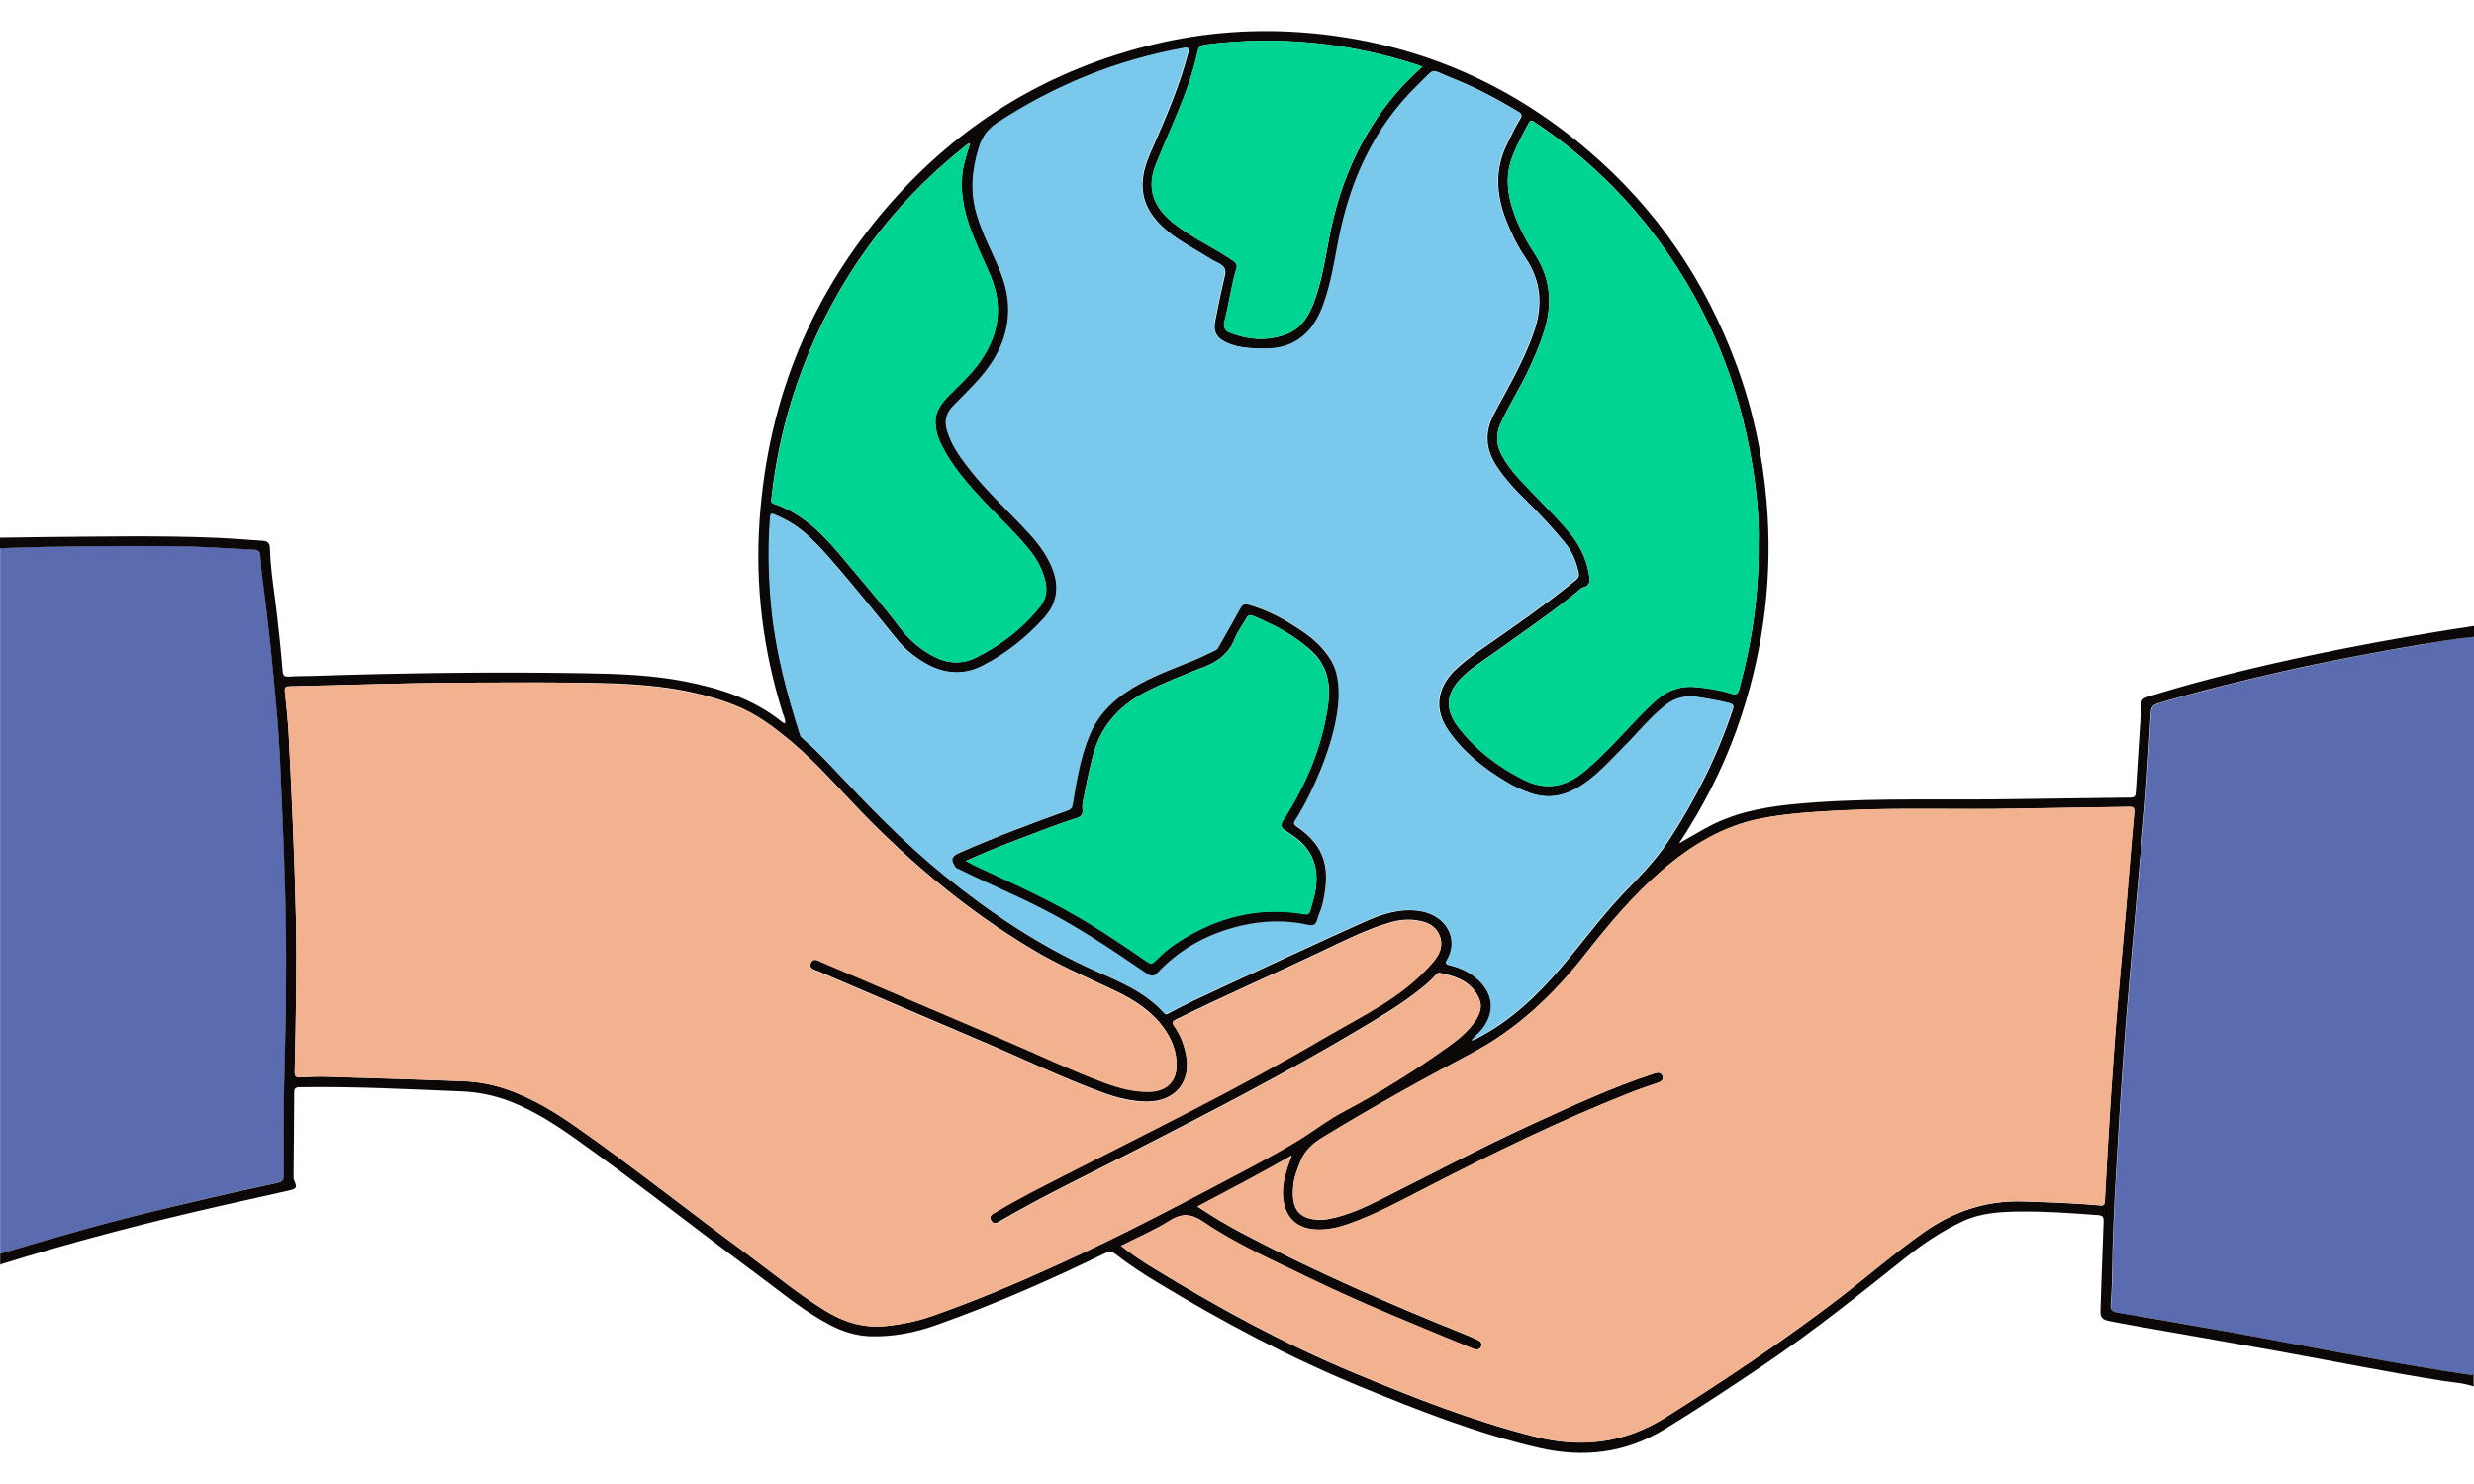
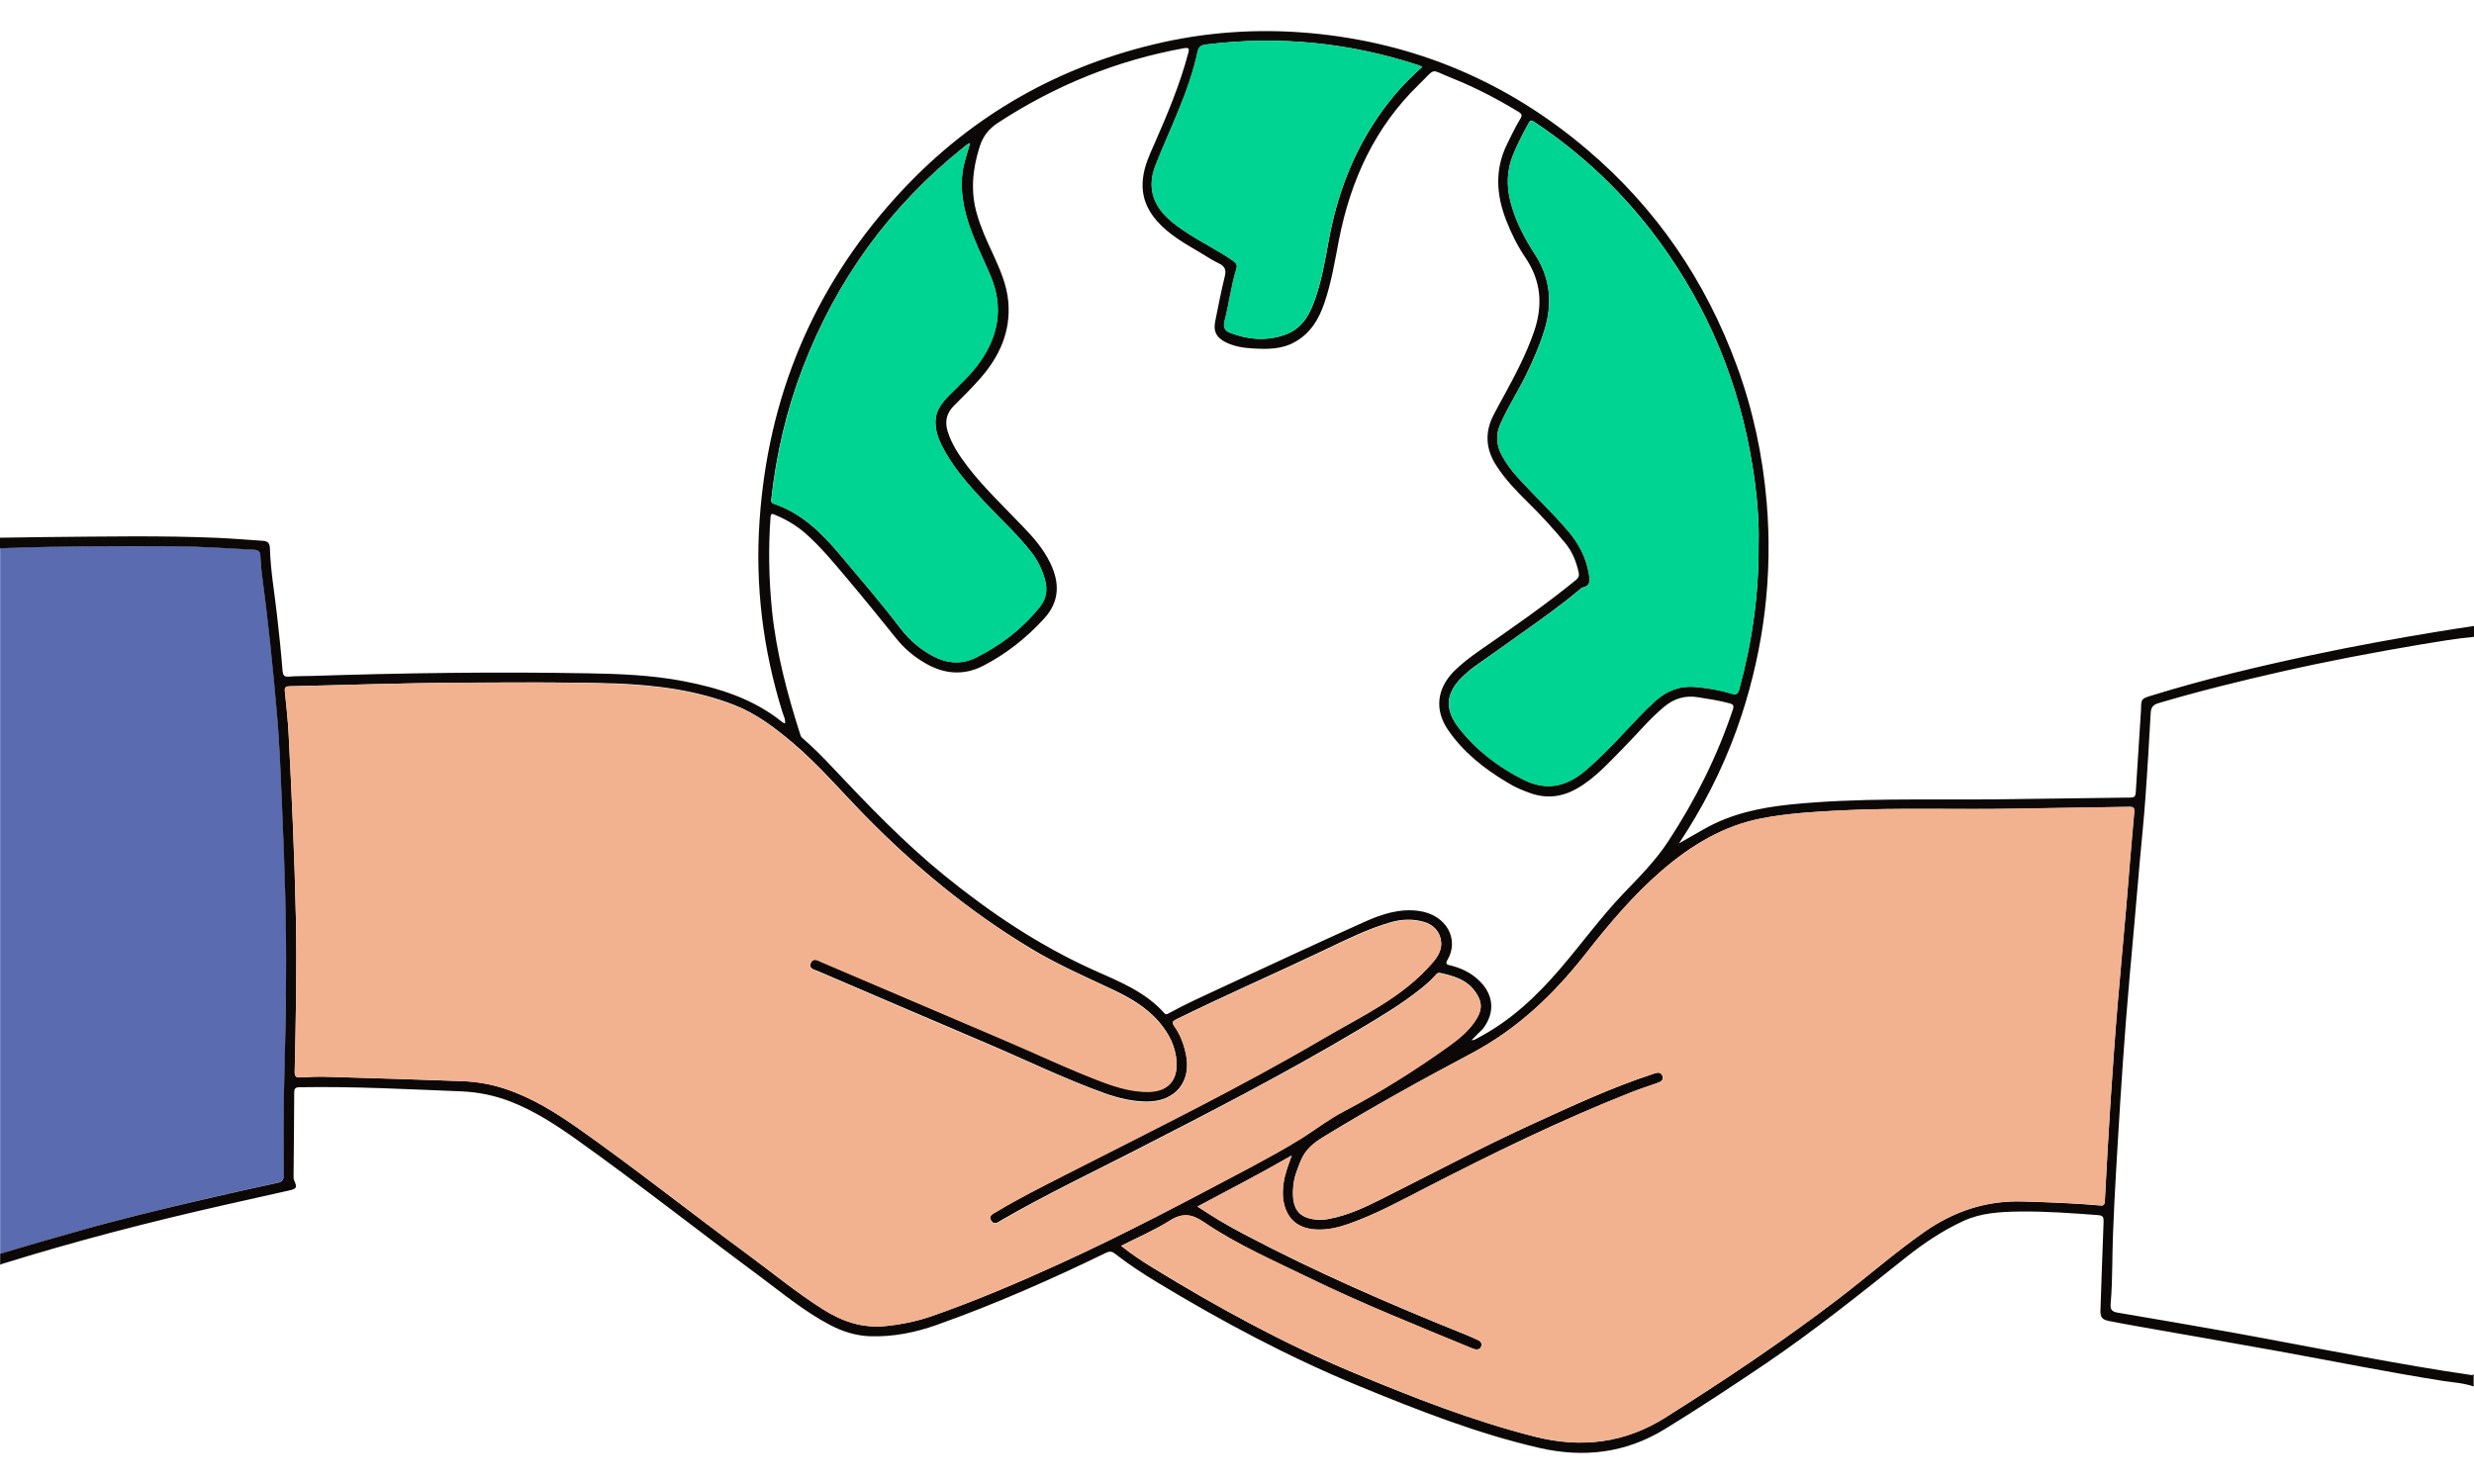
<svg xmlns="http://www.w3.org/2000/svg" fill="none" height="100%" overflow="visible" preserveAspectRatio="none" style="display: block;" viewBox="0 0 80 48" width="100%">
  <g id="Step 1 - Shop">
    <g id="Step 2 - partner">
-       <path d="M80 20.594C80 28.547 80 36.506 80 44.459C79.952 44.502 79.899 44.475 79.851 44.47C78.71 44.305 77.579 44.103 76.448 43.896C75.009 43.631 73.576 43.355 72.137 43.095C70.921 42.872 69.705 42.664 68.484 42.463C68.298 42.431 68.245 42.362 68.261 42.171C68.298 41.741 68.309 41.311 68.314 40.886C68.33 39.585 68.41 38.284 68.49 36.984C68.596 35.2 68.713 33.41 68.872 31.632C68.989 30.368 69.095 29.105 69.206 27.841C69.265 27.183 69.334 26.519 69.382 25.861C69.451 24.926 69.504 23.992 69.557 23.057C69.567 22.877 69.636 22.803 69.806 22.75C71.112 22.362 72.429 22.038 73.756 21.735C75.254 21.396 76.761 21.104 78.275 20.854C78.843 20.748 79.416 20.647 80 20.594Z" fill="#5B6BB0" id="Vector" />
      <path d="M0.005 40.551C0.005 32.948 0.005 25.345 0.005 17.737C0.068 17.732 0.132 17.727 0.201 17.721C2.012 17.658 3.817 17.652 5.627 17.663C6.487 17.668 7.342 17.732 8.202 17.774C8.356 17.785 8.42 17.838 8.425 17.992C8.425 18.167 8.441 18.343 8.468 18.518C8.669 20.02 8.823 21.528 8.956 23.036C9.052 24.108 9.078 25.181 9.131 26.253C9.216 28.053 9.269 29.858 9.254 31.658C9.243 32.762 9.227 33.872 9.195 34.976C9.163 35.985 9.179 36.994 9.179 38.003C9.179 38.157 9.131 38.215 8.983 38.252C8.123 38.438 7.268 38.629 6.413 38.831C5.096 39.144 3.785 39.457 2.495 39.829C1.661 40.068 0.833 40.312 0.005 40.551Z" fill="#5B6BB0" id="Vector_2" />
      <path d="M0.005 40.551C0.833 40.307 1.662 40.063 2.495 39.829C3.791 39.457 5.097 39.144 6.408 38.836C7.263 38.635 8.118 38.443 8.978 38.258C9.127 38.226 9.18 38.162 9.174 38.008C9.174 36.999 9.158 35.99 9.19 34.982C9.222 33.877 9.243 32.768 9.249 31.663C9.265 29.858 9.206 28.058 9.127 26.259C9.079 25.186 9.047 24.114 8.951 23.041C8.819 21.533 8.665 20.026 8.463 18.523C8.442 18.348 8.426 18.173 8.42 17.997C8.42 17.843 8.357 17.785 8.197 17.78C7.337 17.737 6.482 17.674 5.622 17.668C3.812 17.658 2.001 17.663 0.196 17.727C0.133 17.727 0.069 17.737 -0 17.742C-0 17.626 -0 17.509 -0 17.392C0.504 17.387 1.014 17.376 1.518 17.371C3.361 17.355 5.203 17.318 7.045 17.397C7.534 17.419 8.017 17.461 8.505 17.493C8.665 17.504 8.723 17.573 8.728 17.742C8.75 18.465 8.877 19.176 8.957 19.893C9.026 20.493 9.089 21.093 9.137 21.698C9.153 21.868 9.206 21.894 9.36 21.884C9.599 21.863 9.838 21.873 10.077 21.863C13.05 21.767 16.023 21.724 18.996 21.778C20.037 21.794 21.078 21.836 22.102 22.032C23.26 22.255 24.359 22.601 25.293 23.354C25.314 23.37 25.336 23.381 25.384 23.402C25.405 23.253 25.33 23.142 25.299 23.03C24.672 21.013 24.417 18.953 24.561 16.845C24.831 12.863 26.281 9.354 28.957 6.391C31.213 3.891 33.995 2.239 37.276 1.443C38.954 1.034 40.658 0.917 42.373 1.071C45.75 1.379 48.734 2.638 51.319 4.836C53.56 6.736 55.158 9.088 56.167 11.844C56.687 13.267 57 14.738 57.128 16.251C57.324 18.597 57.048 20.886 56.321 23.121C55.891 24.443 55.296 25.691 54.558 26.869C54.468 27.007 54.377 27.145 54.287 27.289C54.287 27.289 54.292 27.289 54.292 27.294C54.292 27.289 54.287 27.289 54.287 27.283C54.574 27.119 54.855 26.954 55.142 26.795C55.986 26.322 56.905 26.126 57.86 26.025C60.074 25.797 62.294 25.876 64.513 25.855C65.973 25.839 67.427 25.813 68.888 25.797C69.031 25.797 69.058 25.744 69.063 25.616C69.116 24.761 69.174 23.901 69.227 23.047C69.227 23.015 69.233 22.983 69.233 22.951C69.238 22.606 69.238 22.601 69.567 22.5C71.282 21.969 73.029 21.555 74.781 21.183C76.135 20.896 77.499 20.647 78.864 20.424C79.241 20.36 79.623 20.307 80 20.248C80 20.365 80 20.482 80 20.599C79.416 20.652 78.843 20.753 78.264 20.848C76.751 21.103 75.243 21.39 73.746 21.73C72.418 22.032 71.102 22.356 69.796 22.744C69.631 22.792 69.557 22.871 69.546 23.052C69.493 23.986 69.44 24.921 69.371 25.855C69.323 26.513 69.254 27.177 69.195 27.835C69.084 29.099 68.978 30.363 68.861 31.626C68.702 33.41 68.585 35.194 68.479 36.978C68.404 38.279 68.32 39.574 68.304 40.88C68.298 41.31 68.288 41.74 68.251 42.165C68.234 42.356 68.288 42.425 68.474 42.457C69.689 42.664 70.91 42.871 72.126 43.089C73.565 43.349 74.999 43.63 76.437 43.891C77.568 44.098 78.699 44.299 79.841 44.464C79.888 44.469 79.942 44.496 79.989 44.453C79.989 44.586 79.989 44.714 79.989 44.846C79.671 44.735 79.331 44.714 79.002 44.666C77.213 44.384 75.434 44.023 73.65 43.7C72.126 43.423 70.603 43.163 69.079 42.892C68.787 42.839 68.489 42.786 68.197 42.728C67.974 42.685 67.911 42.6 67.921 42.377C67.953 41.427 67.985 40.477 68.022 39.526C68.028 39.388 68.012 39.314 67.847 39.303C66.998 39.24 66.148 39.176 65.293 39.187C64.672 39.197 64.056 39.229 63.483 39.495C62.819 39.803 62.214 40.206 61.64 40.663C60.154 41.847 58.673 43.036 57.101 44.103C56.023 44.83 54.94 45.547 53.831 46.227C52.562 47.002 51.208 47.161 49.774 46.832C47.767 46.37 45.856 45.616 43.955 44.836C41.683 43.901 39.522 42.749 37.425 41.48C36.952 41.194 36.49 40.891 36.055 40.551C35.954 40.471 35.875 40.466 35.758 40.525C33.974 41.39 32.163 42.192 30.289 42.855C29.599 43.1 28.888 43.243 28.15 43.222C27.682 43.206 27.258 43.073 26.849 42.861C26.005 42.42 25.272 41.804 24.513 41.241C22.548 39.787 20.632 38.273 18.641 36.856C17.961 36.373 17.266 35.921 16.48 35.619C15.976 35.428 15.455 35.322 14.919 35.3C13.178 35.231 11.436 35.136 9.689 35.167C9.551 35.167 9.514 35.21 9.514 35.343C9.514 36.24 9.498 37.137 9.493 38.04C9.493 38.082 9.493 38.135 9.509 38.173C9.615 38.411 9.599 38.449 9.344 38.507C8.633 38.666 7.921 38.826 7.215 38.985C4.799 39.532 2.4 40.153 0.037 40.891C0.026 40.896 0.016 40.907 0.005 40.912C0.005 40.79 0.005 40.668 0.005 40.551ZM15.02 22.08C12.944 22.091 11.155 22.16 9.365 22.197C9.243 22.197 9.196 22.229 9.211 22.367C9.259 22.823 9.307 23.285 9.334 23.747C9.434 25.712 9.525 27.671 9.567 29.641C9.604 31.313 9.567 32.985 9.53 34.658C9.525 34.812 9.567 34.86 9.721 34.849C9.992 34.833 10.268 34.822 10.539 34.828C12.015 34.87 13.491 34.918 14.967 34.971C15.434 34.987 15.896 35.072 16.342 35.221C17.218 35.513 17.988 35.996 18.731 36.521C20.563 37.812 22.309 39.208 24.115 40.53C24.943 41.14 25.734 41.794 26.605 42.346C27.226 42.739 27.889 42.967 28.633 42.892C29.148 42.839 29.647 42.739 30.135 42.569C31.537 42.08 32.896 41.502 34.245 40.886C36.347 39.93 38.386 38.847 40.419 37.758C40.993 37.45 41.566 37.143 42.113 36.797C42.559 36.516 42.973 36.192 43.44 35.948C44.63 35.322 45.76 34.61 46.854 33.83C47.194 33.585 47.518 33.32 47.741 32.959C47.943 32.635 47.927 32.386 47.704 32.072C47.422 31.679 46.998 31.562 46.562 31.467C46.483 31.451 46.445 31.509 46.403 31.557C46.27 31.701 46.127 31.833 45.973 31.955C45.33 32.476 44.619 32.895 43.907 33.32C41.545 34.727 39.097 35.985 36.65 37.238C35.227 37.965 33.783 38.656 32.397 39.457C32.285 39.521 32.148 39.648 32.047 39.468C31.956 39.303 32.126 39.245 32.232 39.181C32.939 38.757 33.676 38.385 34.414 38.008C37.234 36.569 40.08 35.178 42.809 33.575C44.04 32.853 45.362 32.247 46.323 31.133C46.514 30.91 46.652 30.671 46.589 30.373C46.525 30.087 46.328 29.901 46.042 29.816C45.681 29.715 45.325 29.726 44.964 29.832C44.226 30.044 43.536 30.389 42.846 30.718C41.253 31.478 39.628 32.184 38.046 32.964C37.919 33.028 37.882 33.06 37.977 33.193C38.168 33.458 38.28 33.766 38.349 34.09C38.535 34.982 38.009 35.624 37.101 35.629C36.634 35.629 36.188 35.523 35.747 35.369C34.425 34.897 33.161 34.276 31.871 33.729C30.066 32.964 28.261 32.184 26.461 31.414C26.334 31.361 26.137 31.334 26.222 31.138C26.297 30.957 26.461 31.069 26.578 31.116C28.516 31.939 30.448 32.773 32.386 33.596C33.491 34.063 34.574 34.589 35.705 35.008C36.167 35.178 36.644 35.316 37.144 35.306C37.754 35.3 38.083 34.95 38.046 34.339C38.014 33.84 37.797 33.421 37.473 33.044C37.043 32.55 36.49 32.242 35.906 31.971C35.036 31.562 34.154 31.175 33.331 30.676C31.346 29.481 29.578 28.021 27.959 26.365C27.189 25.579 26.477 24.74 25.633 24.023C25.054 23.535 24.454 23.078 23.743 22.802C22.517 22.324 21.232 22.16 19.925 22.107C18.195 22.054 16.464 22.08 15.02 22.08ZM47.581 33.649C47.64 33.638 47.661 33.638 47.677 33.633C47.719 33.612 47.757 33.591 47.794 33.569C48.85 33.017 49.695 32.216 50.464 31.318C51.149 30.517 51.77 29.662 52.498 28.897C53.013 28.361 53.533 27.841 53.947 27.209C54.823 25.871 55.529 24.464 56.034 22.951C56.076 22.829 56.05 22.781 55.928 22.749C55.593 22.659 55.253 22.606 54.914 22.553C54.499 22.484 54.144 22.59 53.825 22.85C53.342 23.248 52.944 23.737 52.508 24.177C52.031 24.655 51.585 25.17 50.985 25.51C50.507 25.781 50.008 25.839 49.482 25.653C49.222 25.563 48.972 25.452 48.739 25.308C47.99 24.862 47.311 24.326 46.817 23.599C46.382 22.951 46.467 22.277 47.008 21.719C47.258 21.47 47.539 21.257 47.826 21.055C48.888 20.317 49.955 19.579 50.958 18.762C51.048 18.688 51.07 18.619 51.048 18.512C50.969 18.157 50.836 17.828 50.602 17.551C50.225 17.095 49.827 16.659 49.403 16.245C49.042 15.89 48.691 15.523 48.41 15.098C48.038 14.546 47.996 13.978 48.314 13.389C48.42 13.187 48.527 12.985 48.638 12.789C48.999 12.125 49.349 11.462 49.599 10.745C49.896 9.89 49.843 9.094 49.323 8.329C49.068 7.952 48.866 7.543 48.702 7.119C48.383 6.296 48.33 5.478 48.734 4.66C48.866 4.384 48.999 4.114 49.158 3.848C49.227 3.737 49.217 3.684 49.1 3.615C48.415 3.2 47.709 2.829 46.96 2.531C46.212 2.239 46.472 2.16 45.877 2.739C44.454 4.119 43.674 5.834 43.297 7.756C43.164 8.446 43.053 9.136 42.824 9.805C42.644 10.331 42.373 10.782 41.869 11.063C41.444 11.302 40.982 11.297 40.52 11.271C40.212 11.255 39.91 11.207 39.633 11.069C39.336 10.92 39.23 10.724 39.294 10.4C39.389 9.911 39.49 9.418 39.607 8.929C39.655 8.733 39.607 8.616 39.426 8.526C39.23 8.43 39.039 8.313 38.853 8.196C38.338 7.889 37.807 7.602 37.409 7.145C37.069 6.758 36.899 6.312 36.958 5.781C37 5.383 37.159 5.032 37.319 4.676C37.743 3.71 38.152 2.744 38.423 1.719C38.465 1.565 38.444 1.533 38.28 1.56C36.114 1.953 34.117 2.765 32.275 3.97C31.972 4.167 31.786 4.4 31.675 4.756C31.447 5.478 31.378 6.19 31.59 6.922C31.717 7.368 31.909 7.788 32.105 8.207C32.333 8.706 32.556 9.205 32.604 9.757C32.689 10.729 32.317 11.536 31.691 12.247C31.42 12.555 31.128 12.842 30.836 13.134C30.608 13.368 30.549 13.628 30.64 13.941C30.772 14.371 31.022 14.738 31.287 15.088C31.824 15.789 32.466 16.389 33.071 17.026C33.416 17.381 33.74 17.753 33.958 18.204C34.271 18.847 34.271 19.452 33.761 20.01C33.193 20.631 32.546 21.146 31.797 21.533C31.171 21.857 30.539 21.809 29.933 21.459C29.562 21.247 29.238 20.976 28.973 20.641C28.452 19.994 27.927 19.346 27.39 18.709C26.96 18.199 26.541 17.689 26.042 17.249C25.75 16.994 25.421 16.803 25.065 16.654C24.985 16.622 24.927 16.585 24.916 16.728C24.842 17.737 24.863 18.746 24.964 19.749C25.107 21.135 25.463 22.468 25.888 23.79C25.904 23.837 25.936 23.864 25.968 23.891C26.297 24.177 26.605 24.485 26.902 24.804C28.059 26.03 29.222 27.246 30.534 28.313C32.025 29.524 33.608 30.586 35.365 31.377C36.182 31.743 37.027 32.072 37.648 32.768C37.69 32.816 37.717 32.816 37.775 32.784C38.359 32.465 38.959 32.194 39.565 31.913C41.078 31.212 42.591 30.506 44.115 29.821C44.672 29.572 45.251 29.375 45.888 29.465C46.78 29.593 47.199 30.389 46.801 31.058C46.727 31.18 46.796 31.201 46.886 31.223C47.221 31.302 47.523 31.44 47.783 31.674C48.304 32.136 48.367 32.746 47.943 33.288C47.831 33.4 47.714 33.506 47.581 33.649ZM36.252 40.296C36.586 40.562 36.926 40.79 37.271 41.002C39.363 42.287 41.513 43.461 43.78 44.406C45.691 45.202 47.619 45.961 49.636 46.471C51.128 46.848 52.524 46.683 53.846 45.855C55.774 44.639 57.664 43.376 59.474 41.99C60.387 41.289 61.258 40.53 62.198 39.866C63.164 39.187 64.215 38.826 65.41 38.863C66.238 38.889 67.061 38.916 67.884 38.99C67.98 39.001 68.049 39.006 68.059 38.863C68.118 37.78 68.176 36.691 68.245 35.608C68.314 34.589 68.383 33.569 68.468 32.55C68.558 31.467 68.659 30.384 68.755 29.306C68.84 28.303 68.914 27.294 69.01 26.29C69.026 26.12 68.983 26.094 68.829 26.099C67.608 26.12 66.382 26.137 65.16 26.158C63.276 26.195 61.386 26.12 59.501 26.216C58.651 26.259 57.797 26.306 56.963 26.471C55.721 26.71 54.68 27.347 53.735 28.159C52.8 28.966 52.009 29.911 51.25 30.878C50.231 32.173 49.063 33.283 47.587 34.069C45.962 34.929 44.353 35.821 42.782 36.782C42.463 36.973 42.203 37.196 42.06 37.546C41.954 37.806 41.847 38.066 41.821 38.348C41.752 39.049 41.954 39.362 42.485 39.441C42.639 39.463 42.798 39.463 42.952 39.431C43.562 39.319 44.115 39.065 44.661 38.788C46.297 37.971 47.905 37.111 49.567 36.352C50.847 35.767 52.116 35.173 53.454 34.737C53.565 34.7 53.698 34.647 53.756 34.801C53.809 34.95 53.682 35.003 53.565 35.04C53.294 35.136 53.023 35.221 52.758 35.327C50.48 36.224 48.288 37.297 46.111 38.417C45.288 38.842 44.481 39.282 43.605 39.59C43.27 39.707 42.931 39.787 42.575 39.771C41.98 39.744 41.609 39.441 41.502 38.863C41.465 38.656 41.476 38.449 41.508 38.242C41.55 37.96 41.656 37.695 41.768 37.376C40.738 37.965 39.74 38.486 38.72 39.027C38.98 39.192 39.193 39.335 39.416 39.468C39.687 39.627 39.957 39.781 40.233 39.925C42.527 41.135 44.906 42.17 47.311 43.137C47.481 43.206 47.645 43.275 47.81 43.354C47.884 43.392 47.927 43.461 47.895 43.551C47.863 43.641 47.789 43.657 47.704 43.646C47.661 43.641 47.619 43.62 47.576 43.604C45.813 42.877 44.045 42.17 42.336 41.337C41.178 40.774 39.995 40.259 38.927 39.532C38.535 39.261 38.237 39.224 37.823 39.484C37.335 39.792 36.793 40.02 36.252 40.296ZM56.867 17.594C56.889 16.819 56.809 15.932 56.666 15.051C56.236 12.391 55.243 9.97 53.645 7.793C52.53 6.274 51.187 4.99 49.615 3.944C49.519 3.88 49.482 3.885 49.429 3.986C49.249 4.315 49.073 4.65 48.93 5C48.723 5.505 48.712 6.009 48.845 6.529C49.004 7.14 49.291 7.697 49.631 8.218C50.141 8.998 50.21 9.821 49.934 10.702C49.779 11.196 49.572 11.663 49.349 12.125C49.084 12.662 48.76 13.166 48.516 13.713C48.367 14.053 48.383 14.382 48.553 14.706C48.691 14.971 48.872 15.215 49.073 15.433C49.604 16.022 50.188 16.564 50.703 17.169C51.048 17.573 51.287 18.024 51.378 18.549C51.415 18.767 51.447 18.948 51.165 19.006C51.133 19.011 51.102 19.054 51.075 19.075C50.48 19.574 49.849 20.02 49.217 20.471C48.707 20.838 48.197 21.194 47.688 21.555C47.566 21.64 47.454 21.74 47.343 21.841C46.753 22.378 46.684 22.93 47.183 23.556C47.741 24.268 48.447 24.804 49.254 25.213C49.997 25.59 50.645 25.446 51.255 24.931C51.707 24.549 52.121 24.119 52.524 23.689C52.848 23.344 53.172 22.993 53.523 22.675C53.889 22.346 54.303 22.176 54.807 22.218C55.206 22.25 55.599 22.314 55.975 22.431C56.156 22.489 56.204 22.441 56.246 22.271C56.65 20.779 56.878 19.261 56.867 17.594ZM31.367 4.629C31.335 4.645 31.314 4.645 31.303 4.655C31.256 4.687 31.208 4.724 31.165 4.761C28.776 6.667 27.045 9.057 25.952 11.913C25.431 13.272 25.102 14.684 24.943 16.128C24.932 16.203 24.927 16.261 25.022 16.293C25.914 16.596 26.562 17.227 27.146 17.923C27.81 18.714 28.489 19.495 29.116 20.323C29.403 20.7 29.758 21.002 30.178 21.225C30.629 21.464 31.102 21.491 31.547 21.273C32.355 20.875 33.061 20.333 33.623 19.627C33.836 19.362 33.878 19.064 33.788 18.746C33.698 18.427 33.56 18.141 33.358 17.875C32.896 17.275 32.333 16.771 31.818 16.219C31.298 15.661 30.794 15.093 30.448 14.403C30.326 14.164 30.247 13.909 30.247 13.638C30.247 13.283 30.454 13.033 30.682 12.794C31.032 12.439 31.41 12.104 31.696 11.69C32.291 10.835 32.445 9.917 32.036 8.94C31.861 8.52 31.659 8.112 31.489 7.687C31.213 7.007 31.027 6.306 31.123 5.558C31.171 5.245 31.282 4.947 31.367 4.629ZM45.994 2.16C45.941 2.139 45.92 2.128 45.893 2.117C43.653 1.379 41.364 1.146 39.023 1.438C38.864 1.459 38.768 1.486 38.731 1.666C38.588 2.319 38.365 2.951 38.11 3.572C37.871 4.161 37.605 4.74 37.372 5.335C37.106 6.004 37.25 6.577 37.775 7.071C37.988 7.273 38.232 7.432 38.481 7.591C38.927 7.878 39.41 8.112 39.851 8.419C39.952 8.488 40.026 8.557 39.984 8.69C39.809 9.248 39.745 9.837 39.596 10.4C39.559 10.549 39.591 10.692 39.756 10.755C40.366 10.994 40.987 11.042 41.603 10.809C42.134 10.601 42.373 10.129 42.543 9.625C42.75 9.014 42.856 8.377 42.973 7.745C43.217 6.434 43.653 5.202 44.369 4.071C44.81 3.37 45.341 2.733 45.994 2.16Z" fill="#0C0808" id="Vector_3" />
      <path d="M15.019 22.08C16.463 22.075 18.194 22.053 19.925 22.122C21.231 22.175 22.516 22.34 23.742 22.818C24.459 23.094 25.059 23.551 25.632 24.039C26.471 24.75 27.188 25.595 27.958 26.38C29.577 28.037 31.351 29.492 33.331 30.692C34.159 31.191 35.04 31.578 35.906 31.987C36.484 32.263 37.042 32.566 37.472 33.059C37.796 33.431 38.019 33.856 38.045 34.355C38.083 34.965 37.753 35.311 37.143 35.321C36.639 35.327 36.166 35.194 35.704 35.024C34.578 34.604 33.495 34.079 32.386 33.612C30.448 32.789 28.515 31.955 26.577 31.132C26.461 31.079 26.296 30.973 26.222 31.153C26.137 31.35 26.338 31.376 26.461 31.43C28.266 32.205 30.066 32.985 31.871 33.744C33.161 34.291 34.425 34.907 35.746 35.385C36.182 35.539 36.628 35.65 37.1 35.645C38.008 35.64 38.534 34.997 38.348 34.105C38.279 33.787 38.168 33.479 37.976 33.208C37.881 33.075 37.918 33.038 38.045 32.98C39.633 32.199 41.252 31.493 42.845 30.734C43.535 30.405 44.225 30.06 44.963 29.847C45.319 29.741 45.68 29.73 46.041 29.831C46.328 29.911 46.524 30.097 46.588 30.389C46.652 30.686 46.519 30.925 46.323 31.148C45.362 32.268 44.04 32.868 42.808 33.59C40.079 35.194 37.233 36.585 34.414 38.024C33.681 38.401 32.938 38.767 32.232 39.197C32.126 39.261 31.956 39.319 32.046 39.484C32.147 39.659 32.285 39.537 32.396 39.473C33.782 38.671 35.226 37.981 36.649 37.254C39.097 36.001 41.544 34.742 43.907 33.336C44.618 32.911 45.33 32.491 45.972 31.971C46.126 31.849 46.27 31.716 46.402 31.573C46.445 31.525 46.482 31.467 46.562 31.483C46.997 31.578 47.422 31.695 47.703 32.088C47.926 32.396 47.942 32.645 47.74 32.974C47.517 33.336 47.193 33.601 46.853 33.845C45.765 34.626 44.629 35.337 43.44 35.964C42.972 36.208 42.553 36.532 42.112 36.813C41.56 37.158 40.987 37.466 40.419 37.774C38.385 38.846 36.346 39.93 34.244 40.885C32.895 41.501 31.531 42.08 30.135 42.568C29.646 42.738 29.147 42.839 28.632 42.892C27.884 42.967 27.225 42.744 26.604 42.345C25.733 41.793 24.942 41.135 24.114 40.53C22.314 39.202 20.562 37.811 18.73 36.521C17.987 35.995 17.217 35.512 16.341 35.22C15.895 35.072 15.433 34.992 14.966 34.971C13.49 34.912 12.014 34.87 10.538 34.827C10.267 34.817 9.991 34.827 9.721 34.849C9.567 34.859 9.524 34.812 9.529 34.657C9.567 32.985 9.598 31.313 9.567 29.64C9.524 27.676 9.434 25.711 9.333 23.747C9.312 23.285 9.259 22.828 9.211 22.367C9.195 22.229 9.243 22.197 9.365 22.197C11.154 22.16 12.943 22.09 15.019 22.08Z" fill="#F3B28F" id="Vector_4" />
-       <path d="M47.58 33.649C47.713 33.506 47.83 33.4 47.925 33.278C48.35 32.731 48.286 32.126 47.766 31.664C47.506 31.43 47.203 31.297 46.869 31.212C46.773 31.191 46.709 31.17 46.784 31.048C47.187 30.373 46.763 29.577 45.87 29.455C45.233 29.365 44.655 29.561 44.097 29.811C42.574 30.496 41.06 31.202 39.547 31.902C38.947 32.184 38.342 32.455 37.758 32.773C37.7 32.805 37.668 32.8 37.631 32.757C37.009 32.062 36.165 31.733 35.348 31.366C33.59 30.575 32.008 29.513 30.516 28.303C29.205 27.236 28.037 26.02 26.885 24.793C26.587 24.475 26.279 24.162 25.95 23.88C25.918 23.854 25.887 23.827 25.87 23.779C25.446 22.457 25.09 21.125 24.947 19.739C24.846 18.735 24.819 17.727 24.899 16.718C24.91 16.58 24.973 16.612 25.048 16.644C25.403 16.792 25.733 16.983 26.024 17.238C26.524 17.679 26.943 18.189 27.373 18.698C27.909 19.335 28.43 19.983 28.955 20.631C29.221 20.965 29.545 21.236 29.916 21.449C30.521 21.799 31.159 21.847 31.78 21.523C32.523 21.141 33.176 20.62 33.744 19.999C34.254 19.442 34.254 18.836 33.941 18.194C33.723 17.743 33.394 17.371 33.054 17.015C32.449 16.384 31.806 15.778 31.27 15.078C30.999 14.727 30.75 14.361 30.622 13.931C30.527 13.623 30.59 13.357 30.819 13.124C31.105 12.832 31.403 12.545 31.674 12.237C32.295 11.526 32.672 10.719 32.587 9.747C32.539 9.195 32.316 8.69 32.088 8.197C31.891 7.777 31.705 7.358 31.573 6.912C31.36 6.179 31.429 5.468 31.658 4.746C31.769 4.39 31.955 4.162 32.258 3.96C34.1 2.755 36.096 1.942 38.262 1.549C38.427 1.518 38.448 1.549 38.406 1.709C38.135 2.728 37.726 3.7 37.301 4.666C37.142 5.022 36.988 5.377 36.94 5.77C36.882 6.301 37.052 6.747 37.392 7.135C37.795 7.591 38.326 7.878 38.836 8.186C39.027 8.298 39.213 8.42 39.409 8.515C39.59 8.605 39.638 8.717 39.59 8.919C39.473 9.407 39.377 9.896 39.276 10.389C39.213 10.708 39.319 10.91 39.616 11.058C39.898 11.196 40.2 11.244 40.503 11.26C40.965 11.287 41.427 11.287 41.851 11.053C42.356 10.772 42.627 10.315 42.807 9.795C43.041 9.131 43.147 8.436 43.28 7.745C43.657 5.823 44.437 4.103 45.86 2.728C46.455 2.155 46.194 2.229 46.943 2.521C47.686 2.813 48.392 3.19 49.083 3.604C49.205 3.678 49.21 3.726 49.141 3.838C48.987 4.098 48.854 4.374 48.716 4.65C48.318 5.468 48.366 6.285 48.684 7.108C48.849 7.533 49.051 7.947 49.306 8.319C49.826 9.083 49.874 9.88 49.582 10.735C49.332 11.451 48.982 12.115 48.621 12.778C48.515 12.98 48.408 13.182 48.297 13.379C47.978 13.968 48.021 14.536 48.392 15.088C48.679 15.513 49.024 15.879 49.385 16.235C49.81 16.649 50.203 17.09 50.585 17.541C50.819 17.822 50.957 18.151 51.031 18.502C51.052 18.608 51.031 18.677 50.941 18.752C49.937 19.569 48.87 20.307 47.808 21.045C47.522 21.247 47.235 21.454 46.991 21.709C46.444 22.266 46.359 22.941 46.8 23.588C47.293 24.321 47.973 24.852 48.722 25.298C48.955 25.436 49.205 25.547 49.465 25.643C49.99 25.829 50.49 25.765 50.967 25.5C51.567 25.165 52.013 24.645 52.491 24.167C52.932 23.726 53.325 23.238 53.808 22.84C54.126 22.574 54.487 22.473 54.896 22.542C55.236 22.595 55.576 22.654 55.91 22.739C56.032 22.771 56.059 22.824 56.017 22.941C55.512 24.454 54.806 25.866 53.93 27.198C53.516 27.83 52.996 28.351 52.481 28.887C51.748 29.651 51.132 30.506 50.447 31.308C49.683 32.205 48.833 33.002 47.777 33.559C47.734 33.58 47.697 33.607 47.66 33.623C47.66 33.639 47.639 33.639 47.58 33.649ZM43.285 22.579C43.295 21.948 43.195 21.555 42.945 21.199C42.712 20.87 42.414 20.61 42.085 20.387C41.559 20.036 41.013 19.728 40.397 19.553C40.28 19.521 40.19 19.532 40.121 19.654C39.887 20.079 39.643 20.503 39.404 20.928C39.377 20.976 39.34 21.008 39.292 21.029C39.08 21.13 38.873 21.236 38.655 21.326C38.061 21.576 37.455 21.788 36.887 22.096C36.17 22.484 35.571 22.978 35.247 23.753C34.944 24.475 34.822 25.239 34.694 25.999C34.673 26.131 34.61 26.174 34.498 26.216C33.325 26.636 32.157 27.076 31.015 27.581C30.729 27.708 30.776 27.82 30.888 28.016C30.925 28.08 31.005 28.096 31.068 28.128C31.966 28.568 32.889 28.956 33.781 29.418C34.923 30.007 35.985 30.724 37.041 31.446C37.248 31.589 37.312 31.579 37.477 31.409C38.215 30.639 39.123 30.166 40.147 29.927C40.859 29.763 41.575 29.742 42.297 29.901C42.446 29.933 42.547 29.917 42.595 29.747C42.642 29.582 42.722 29.434 42.759 29.269C43.035 28.149 42.903 27.379 41.926 26.721C41.814 26.646 41.851 26.583 41.899 26.498C42.218 25.983 42.483 25.441 42.712 24.878C43.035 24.082 43.253 23.248 43.285 22.579Z" fill="#7BC8ED" id="Vector_5" />
      <path d="M36.252 40.297C36.793 40.021 37.335 39.792 37.828 39.479C38.237 39.219 38.535 39.261 38.933 39.527C40 40.254 41.184 40.769 42.341 41.332C44.056 42.166 45.824 42.872 47.582 43.599C47.624 43.615 47.666 43.636 47.709 43.642C47.794 43.657 47.868 43.642 47.9 43.546C47.932 43.456 47.889 43.387 47.815 43.35C47.651 43.27 47.481 43.201 47.316 43.132C44.911 42.166 42.532 41.13 40.239 39.92C39.963 39.776 39.692 39.623 39.421 39.463C39.198 39.33 38.981 39.187 38.726 39.023C39.745 38.481 40.749 37.961 41.773 37.371C41.656 37.695 41.556 37.961 41.513 38.237C41.481 38.444 41.471 38.651 41.508 38.858C41.614 39.437 41.986 39.745 42.58 39.766C42.936 39.782 43.276 39.702 43.61 39.585C44.486 39.277 45.293 38.831 46.116 38.412C48.288 37.292 50.486 36.219 52.763 35.322C53.029 35.216 53.3 35.131 53.57 35.035C53.687 34.993 53.815 34.945 53.762 34.796C53.709 34.642 53.57 34.701 53.459 34.733C52.121 35.168 50.852 35.763 49.573 36.347C47.911 37.106 46.297 37.966 44.667 38.784C44.12 39.054 43.568 39.315 42.957 39.426C42.803 39.453 42.644 39.458 42.49 39.437C41.959 39.357 41.757 39.044 41.826 38.343C41.853 38.062 41.959 37.801 42.065 37.541C42.209 37.191 42.469 36.973 42.787 36.777C44.359 35.816 45.968 34.924 47.592 34.064C49.068 33.278 50.236 32.168 51.256 30.873C52.015 29.907 52.801 28.962 53.74 28.154C54.685 27.337 55.726 26.705 56.968 26.466C57.807 26.307 58.657 26.259 59.506 26.211C61.391 26.116 63.281 26.19 65.166 26.153C66.387 26.132 67.613 26.116 68.835 26.095C68.989 26.089 69.031 26.121 69.015 26.286C68.925 27.289 68.845 28.293 68.76 29.301C68.67 30.384 68.564 31.462 68.474 32.545C68.389 33.565 68.32 34.584 68.251 35.603C68.181 36.686 68.118 37.775 68.065 38.858C68.059 39.001 67.99 38.996 67.889 38.985C67.067 38.906 66.244 38.885 65.415 38.858C64.221 38.821 63.17 39.176 62.203 39.861C61.258 40.525 60.393 41.284 59.48 41.985C57.669 43.371 55.779 44.64 53.852 45.85C52.53 46.684 51.139 46.843 49.642 46.466C47.624 45.956 45.697 45.197 43.785 44.401C41.518 43.456 39.368 42.282 37.276 40.998C36.921 40.791 36.586 40.562 36.252 40.297Z" fill="#F3B28F" id="Vector_6" />
      <path d="M56.867 17.594C56.878 19.267 56.65 20.785 56.246 22.277C56.203 22.442 56.156 22.489 55.975 22.436C55.598 22.32 55.205 22.256 54.807 22.224C54.308 22.181 53.889 22.351 53.522 22.68C53.167 22.999 52.848 23.349 52.524 23.695C52.121 24.125 51.707 24.555 51.255 24.937C50.65 25.452 49.997 25.595 49.254 25.218C48.447 24.809 47.741 24.273 47.183 23.562C46.689 22.93 46.753 22.378 47.342 21.847C47.454 21.746 47.565 21.651 47.688 21.56C48.197 21.199 48.707 20.838 49.217 20.477C49.848 20.026 50.48 19.58 51.075 19.081C51.107 19.054 51.133 19.017 51.165 19.012C51.446 18.953 51.415 18.773 51.377 18.555C51.287 18.024 51.048 17.578 50.703 17.175C50.188 16.57 49.604 16.028 49.073 15.439C48.871 15.216 48.696 14.977 48.553 14.711C48.383 14.382 48.367 14.058 48.516 13.718C48.76 13.172 49.084 12.667 49.349 12.131C49.578 11.669 49.779 11.202 49.933 10.708C50.209 9.832 50.14 9.009 49.631 8.223C49.291 7.698 49.004 7.146 48.845 6.535C48.707 6.015 48.723 5.51 48.93 5.006C49.073 4.656 49.248 4.321 49.429 3.992C49.482 3.891 49.519 3.886 49.615 3.949C51.186 4.995 52.524 6.28 53.645 7.799C55.243 9.97 56.235 12.396 56.665 15.056C56.809 15.927 56.888 16.814 56.867 17.594Z" fill="#00D492" id="Vector_7" />
      <path d="M31.367 4.628C31.276 4.947 31.17 5.244 31.128 5.563C31.032 6.311 31.218 7.007 31.494 7.692C31.664 8.111 31.866 8.525 32.041 8.945C32.45 9.927 32.301 10.84 31.701 11.695C31.414 12.109 31.038 12.444 30.687 12.799C30.453 13.038 30.252 13.288 30.252 13.643C30.252 13.914 30.331 14.169 30.453 14.408C30.799 15.098 31.308 15.666 31.823 16.224C32.338 16.776 32.901 17.28 33.363 17.88C33.565 18.14 33.703 18.432 33.793 18.751C33.883 19.075 33.841 19.372 33.628 19.632C33.06 20.338 32.354 20.88 31.552 21.278C31.107 21.501 30.629 21.469 30.183 21.23C29.763 21.007 29.407 20.705 29.121 20.328C28.494 19.505 27.815 18.724 27.151 17.928C26.567 17.233 25.919 16.595 25.027 16.298C24.932 16.266 24.937 16.208 24.948 16.134C25.112 14.684 25.436 13.277 25.956 11.918C27.045 9.062 28.776 6.672 31.165 4.766C31.213 4.729 31.255 4.692 31.303 4.66C31.319 4.65 31.335 4.644 31.367 4.628Z" fill="#00D492" id="Vector_8" />
      <path d="M45.994 2.159C45.346 2.732 44.81 3.364 44.364 4.07C43.647 5.201 43.212 6.438 42.968 7.744C42.851 8.376 42.745 9.013 42.538 9.624C42.368 10.128 42.129 10.601 41.598 10.808C40.987 11.047 40.361 10.994 39.75 10.755C39.586 10.691 39.554 10.548 39.591 10.399C39.739 9.831 39.803 9.247 39.978 8.689C40.021 8.557 39.947 8.488 39.846 8.419C39.405 8.116 38.927 7.882 38.476 7.59C38.232 7.431 37.987 7.272 37.77 7.07C37.244 6.576 37.101 6.003 37.366 5.334C37.6 4.739 37.865 4.161 38.104 3.571C38.359 2.95 38.582 2.318 38.725 1.665C38.763 1.485 38.858 1.458 39.017 1.437C41.359 1.145 43.647 1.379 45.888 2.117C45.914 2.127 45.941 2.138 45.994 2.159Z" fill="#00D492" id="Vector_9" />
      <path d="M54.286 27.273C54.286 27.278 54.291 27.278 54.291 27.283C54.291 27.283 54.286 27.283 54.286 27.278V27.273Z" fill="#FDB302" id="Vector_10" />
-       <path d="M43.286 22.58C43.255 23.249 43.037 24.082 42.708 24.889C42.479 25.452 42.219 25.994 41.895 26.509C41.842 26.593 41.805 26.652 41.922 26.732C42.899 27.39 43.026 28.154 42.755 29.28C42.713 29.445 42.633 29.599 42.591 29.758C42.543 29.928 42.442 29.944 42.294 29.912C41.577 29.753 40.855 29.774 40.143 29.938C39.113 30.177 38.211 30.65 37.473 31.42C37.308 31.59 37.25 31.6 37.037 31.457C35.981 30.735 34.919 30.018 33.777 29.429C32.886 28.967 31.962 28.584 31.064 28.139C31.001 28.107 30.921 28.091 30.884 28.027C30.772 27.831 30.725 27.719 31.011 27.592C32.153 27.087 33.321 26.647 34.494 26.227C34.606 26.19 34.669 26.148 34.691 26.009C34.818 25.245 34.94 24.48 35.243 23.764C35.567 22.988 36.167 22.495 36.883 22.107C37.452 21.799 38.057 21.587 38.651 21.337C38.869 21.247 39.076 21.141 39.288 21.04C39.336 21.019 39.373 20.987 39.4 20.939C39.639 20.514 39.883 20.095 40.117 19.665C40.186 19.538 40.276 19.527 40.393 19.564C41.009 19.739 41.556 20.042 42.081 20.398C42.416 20.621 42.713 20.881 42.941 21.21C43.196 21.555 43.302 21.948 43.286 22.58ZM31.234 27.846C31.325 27.894 31.394 27.931 31.463 27.963C32.508 28.457 33.57 28.914 34.579 29.487C35.455 29.981 36.278 30.544 37.106 31.106C37.207 31.175 37.26 31.175 37.345 31.085C37.563 30.867 37.791 30.666 38.046 30.496C39.304 29.668 40.674 29.301 42.182 29.561C42.283 29.577 42.341 29.556 42.368 29.455C42.416 29.275 42.474 29.094 42.517 28.908C42.681 28.117 42.479 27.47 41.779 27.008C41.704 26.96 41.63 26.907 41.55 26.854C41.423 26.774 41.396 26.678 41.486 26.54C42.23 25.383 42.761 24.146 42.947 22.776C43.032 22.139 42.931 21.56 42.447 21.088C41.89 20.562 41.216 20.212 40.51 19.92C40.398 19.872 40.35 19.909 40.297 20.005C40.18 20.222 40.021 20.424 39.931 20.647C39.724 21.178 39.31 21.449 38.805 21.619C38.8 21.619 38.795 21.624 38.789 21.624C38.195 21.874 37.595 22.091 37.021 22.394C36.135 22.861 35.551 23.551 35.317 24.534C35.232 24.889 35.147 25.24 35.084 25.601C35.052 25.792 34.983 25.983 35.004 26.179C35.025 26.339 34.967 26.408 34.829 26.456C34.133 26.673 33.459 26.954 32.779 27.204C32.264 27.395 31.76 27.613 31.234 27.846Z" fill="#0C0808" id="Vector_11" />
-       <path d="M31.234 27.846C31.765 27.613 32.27 27.39 32.785 27.204C33.469 26.949 34.138 26.673 34.834 26.455C34.972 26.413 35.03 26.338 35.009 26.179C34.983 25.983 35.052 25.791 35.089 25.6C35.153 25.239 35.237 24.889 35.322 24.533C35.556 23.551 36.14 22.861 37.027 22.393C37.6 22.096 38.205 21.873 38.795 21.624C38.8 21.624 38.805 21.618 38.811 21.618C39.32 21.448 39.729 21.178 39.936 20.647C40.026 20.419 40.186 20.222 40.303 20.004C40.356 19.909 40.403 19.872 40.515 19.919C41.221 20.211 41.895 20.562 42.447 21.103C42.931 21.576 43.031 22.155 42.947 22.792C42.761 24.167 42.23 25.404 41.486 26.556C41.401 26.689 41.428 26.784 41.55 26.869C41.624 26.917 41.699 26.97 41.779 27.023C42.474 27.48 42.681 28.133 42.516 28.924C42.479 29.11 42.416 29.285 42.368 29.471C42.341 29.572 42.278 29.598 42.182 29.577C40.674 29.317 39.31 29.683 38.046 30.511C37.791 30.681 37.558 30.883 37.345 31.101C37.255 31.191 37.202 31.191 37.106 31.122C36.283 30.554 35.455 29.991 34.579 29.503C33.57 28.934 32.508 28.473 31.463 27.979C31.388 27.931 31.325 27.894 31.234 27.846Z" fill="#00D492" id="Vector_12" />
    </g>
  </g>
</svg>